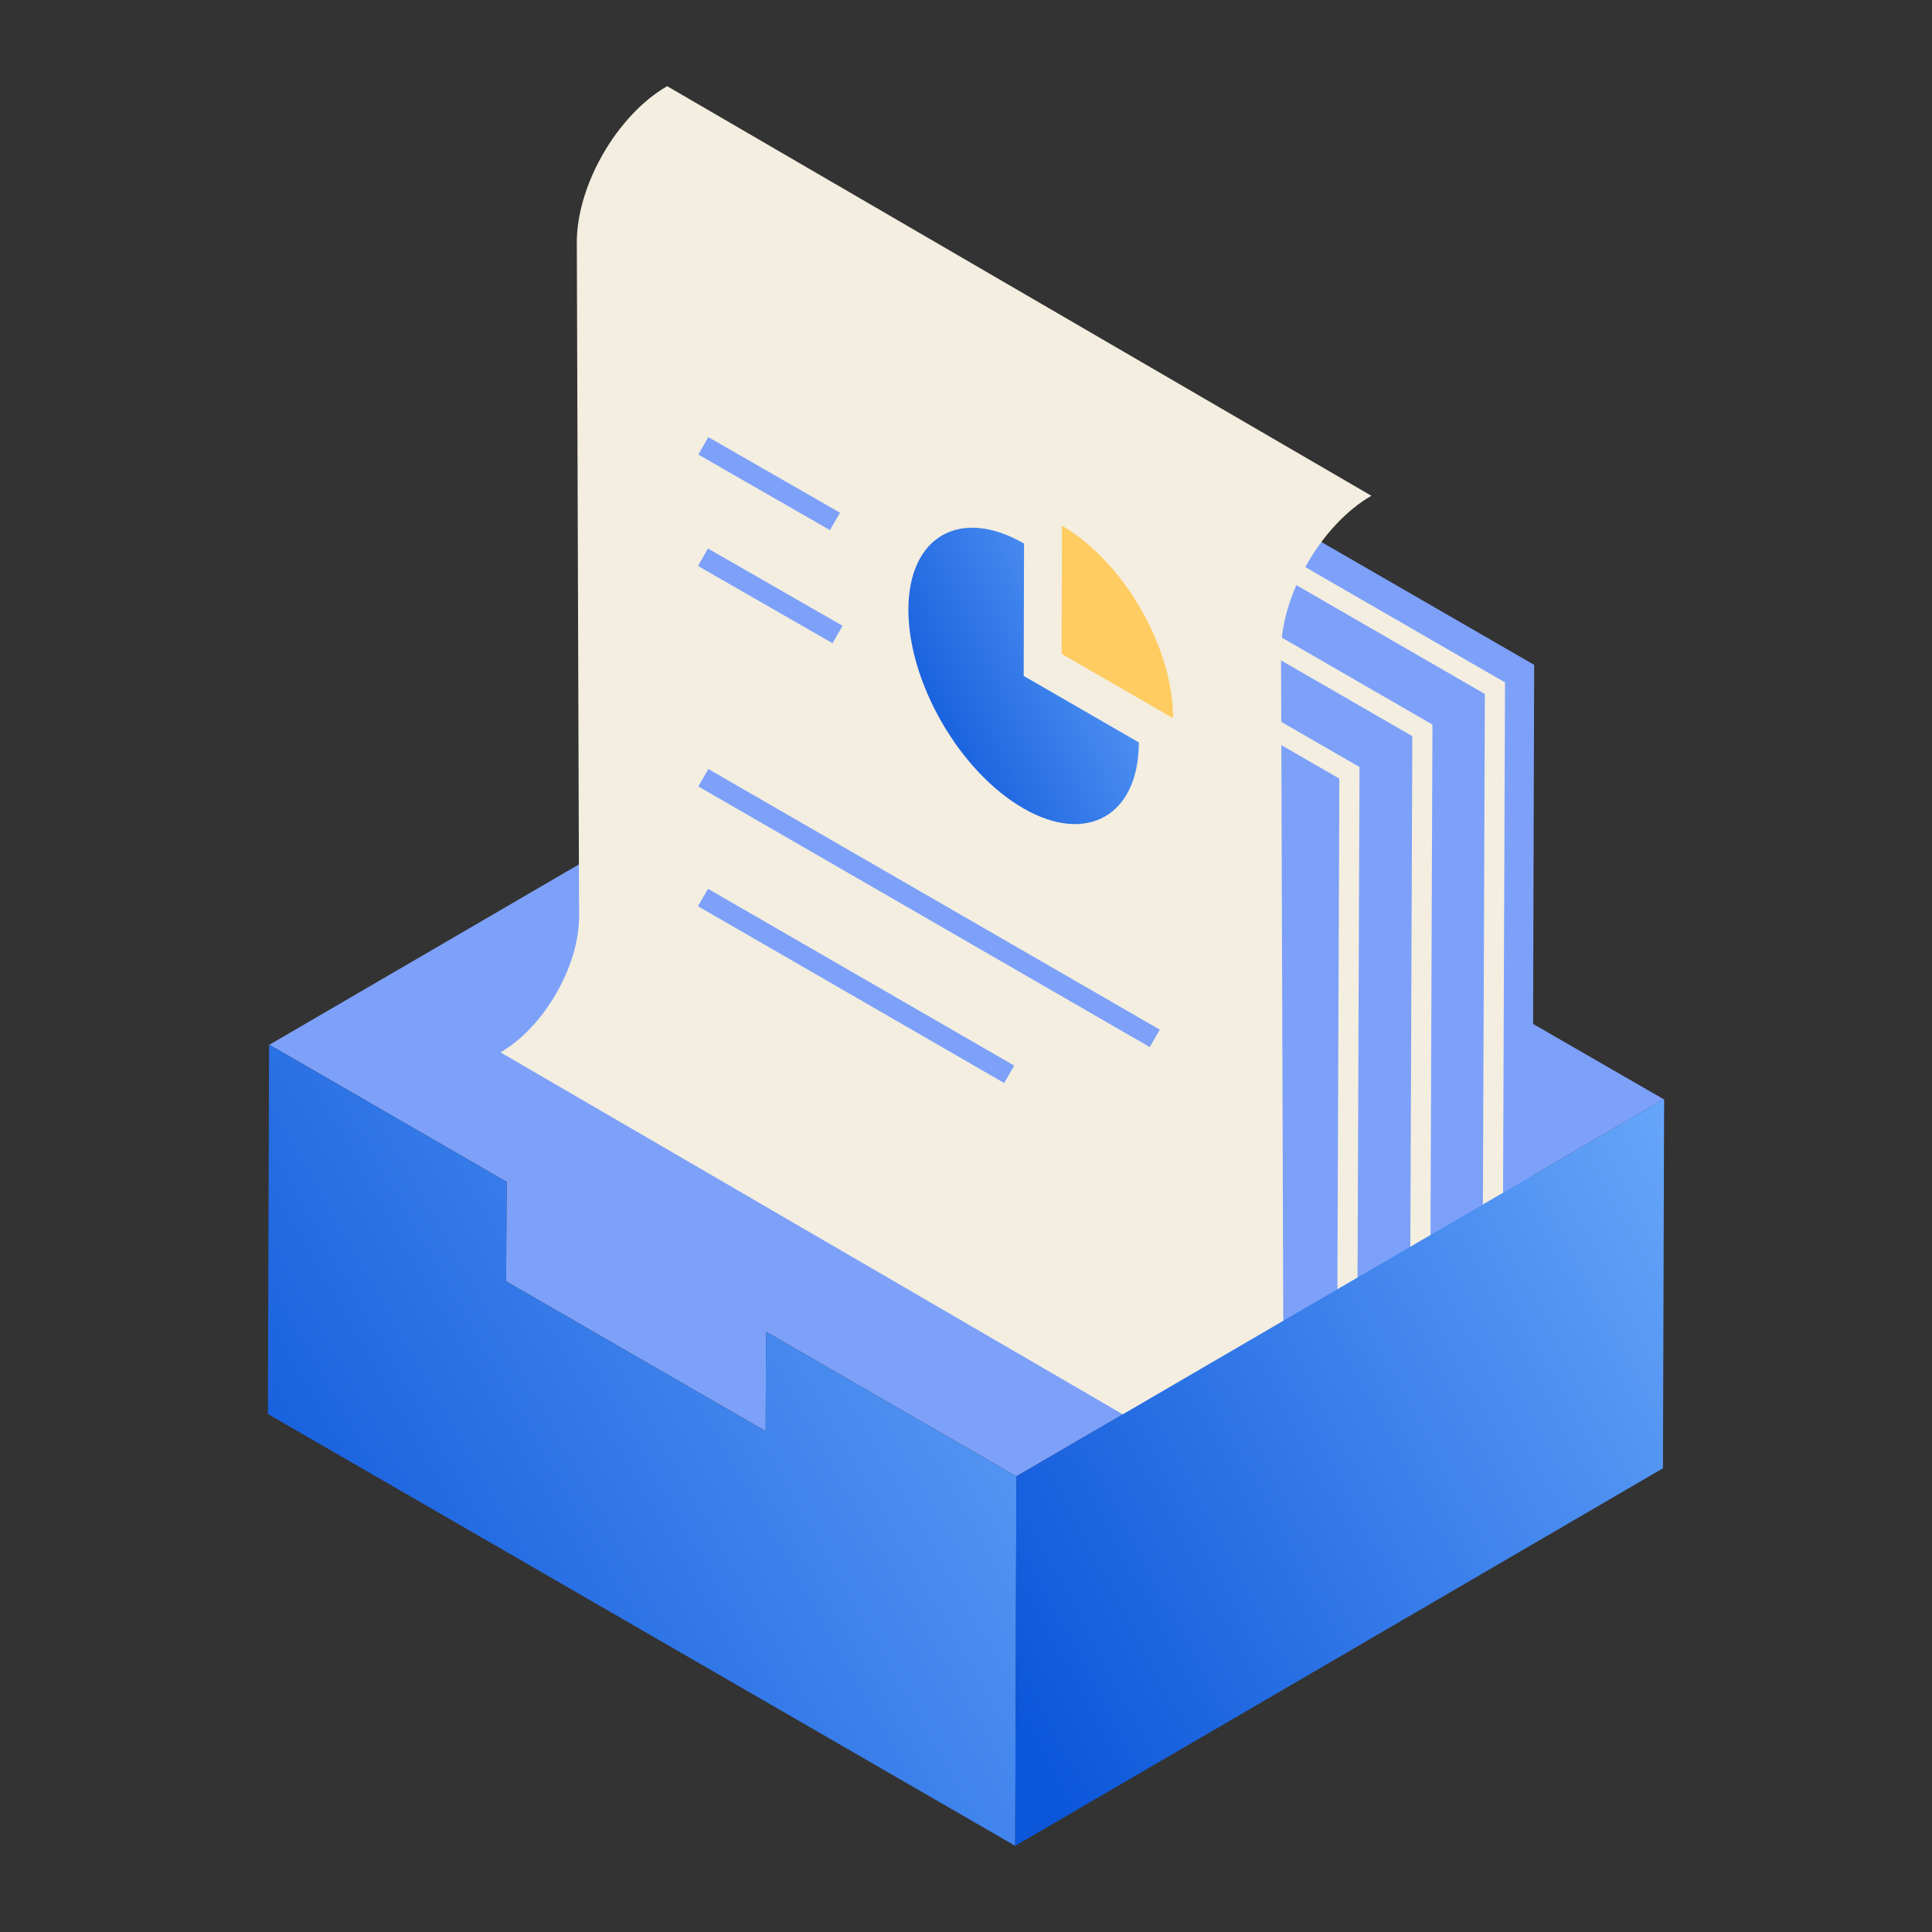
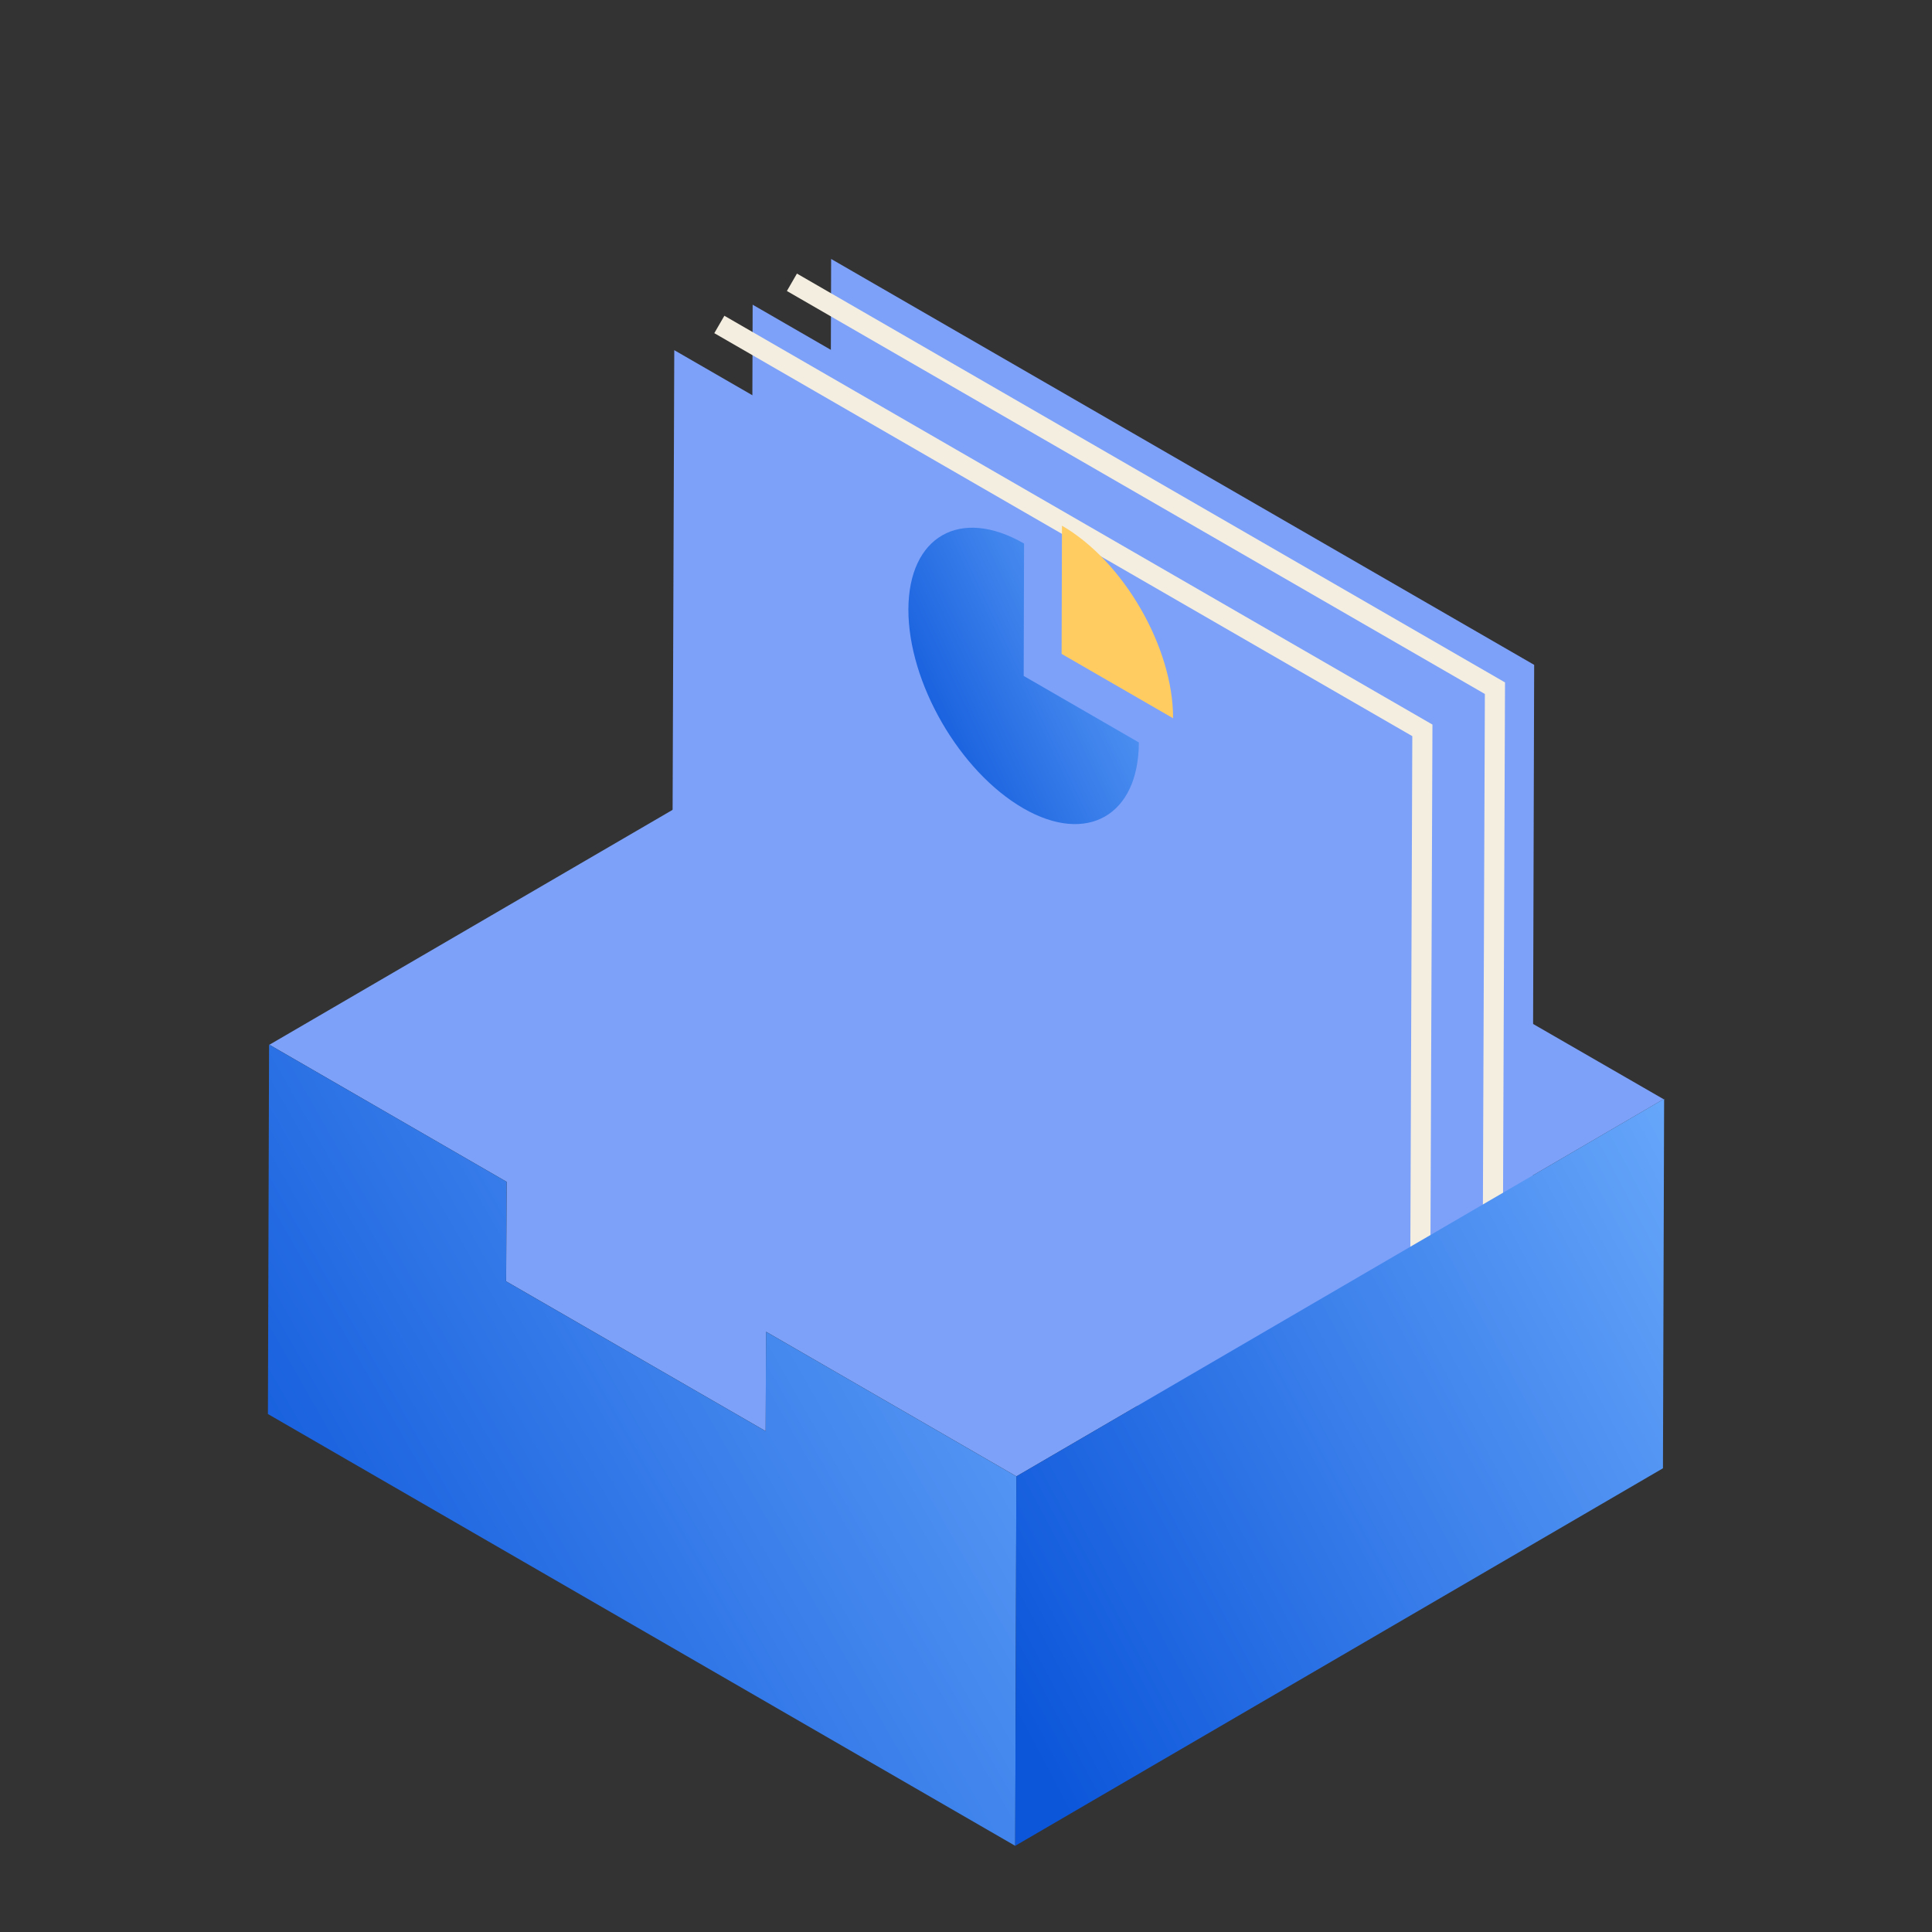
<svg xmlns="http://www.w3.org/2000/svg" width="120" height="120" viewBox="0 0 120 120" fill="none">
  <rect x="0" y="0" width="120" height="120" fill="#333333" stroke="none" />
  <path d="M56.889 41.496L16.734 64.891L31.468 73.404L31.437 79.585L47.557 88.891L47.583 82.716L63.132 91.7L103.328 68.273L56.889 41.496Z" fill="#7DA1F9" />
  <path d="M51.623 16.084L51.461 70.605L95.128 95.816L95.29 41.296L51.623 16.084Z" fill="#7DA1F9" />
  <path d="M46.748 18.925L46.586 73.445L90.255 98.657L90.416 44.137L46.748 18.925Z" fill="#7DA1F9" />
  <path d="M41.88 21.749L41.719 66.28L85.386 91.491L85.548 46.96L41.88 21.749Z" fill="#7DA1F9" />
-   <path d="M84.278 90.037L83.029 90.032L83.189 48.36L39.836 23.33L40.46 22.248L84.44 47.641L84.278 90.037Z" fill="#F4EEE0" />
  <path d="M88.809 87.401L87.561 87.396L87.721 45.724L44.367 20.693L44.992 19.612L88.972 45.005L88.809 87.401Z" fill="#F4EEE0" />
  <path d="M93.317 84.782L92.068 84.777L92.228 43.104L48.875 18.074L49.499 16.993L93.479 42.386L93.317 84.782Z" fill="#F4EEE0" />
  <path d="M63.13 91.7L63.057 114.648L16.641 87.828L16.713 64.88L31.465 73.404L31.434 79.585L47.554 88.891L47.581 82.717L63.13 91.7Z" fill="url(#paint0_linear_10023_3616)" />
-   <path d="M85.179 30.793L41.438 5.352C38.333 7.146 35.817 11.503 35.827 15.071L35.967 56.91C35.976 60.008 33.789 63.803 31.086 65.363L74.826 90.805C77.529 89.245 79.716 85.449 79.707 82.351L79.567 40.512C79.557 36.943 82.073 32.586 85.179 30.793Z" fill="#F4EEE0" />
  <path d="M63.583 41.983L63.606 33.761C59.648 31.476 56.435 33.307 56.422 37.849C56.41 42.391 59.601 47.92 63.56 50.206C67.506 52.484 70.725 50.658 70.737 46.114L63.583 41.983Z" fill="url(#paint1_linear_10023_3616)" />
  <path d="M65.96 32.651L65.938 40.614L72.862 44.612C72.874 40.217 69.785 34.86 65.96 32.651Z" fill="#FFCC62" />
  <path d="M43.997 27.151L43.375 28.234L51.55 32.927L52.172 31.844L43.997 27.151Z" fill="#7DA1F9" />
  <path d="M43.973 34.069L43.352 35.152L51.711 39.951L52.333 38.868L43.973 34.069Z" fill="#7DA1F9" />
  <path d="M43.999 47.766L43.375 48.847L71.412 65.035L72.037 63.953L43.999 47.766Z" fill="#7DA1F9" />
  <path d="M43.976 55.205L43.352 56.287L62.371 67.268L62.996 66.186L43.976 55.205Z" fill="#7DA1F9" />
  <path d="M103.362 68.25L103.289 91.198L63.055 114.648L63.127 91.7L103.362 68.25Z" fill="url(#paint2_linear_10023_3616)" />
  <defs>
    <linearGradient id="paint0_linear_10023_3616" x1="67.281" y1="63.994" x2="10.928" y2="96.05" gradientUnits="userSpaceOnUse">
      <stop stop-color="#6CABFC" />
      <stop offset="1" stop-color="#0C56DA" />
    </linearGradient>
    <linearGradient id="paint1_linear_10023_3616" x1="72.016" y1="32.449" x2="53.255" y2="41.333" gradientUnits="userSpaceOnUse">
      <stop stop-color="#6CABFC" />
      <stop offset="1" stop-color="#0C56DA" />
    </linearGradient>
    <linearGradient id="paint2_linear_10023_3616" x1="106.962" y1="67.424" x2="56.433" y2="94.155" gradientUnits="userSpaceOnUse">
      <stop stop-color="#6CABFC" />
      <stop offset="1" stop-color="#0C56DA" />
    </linearGradient>
  </defs>
</svg>